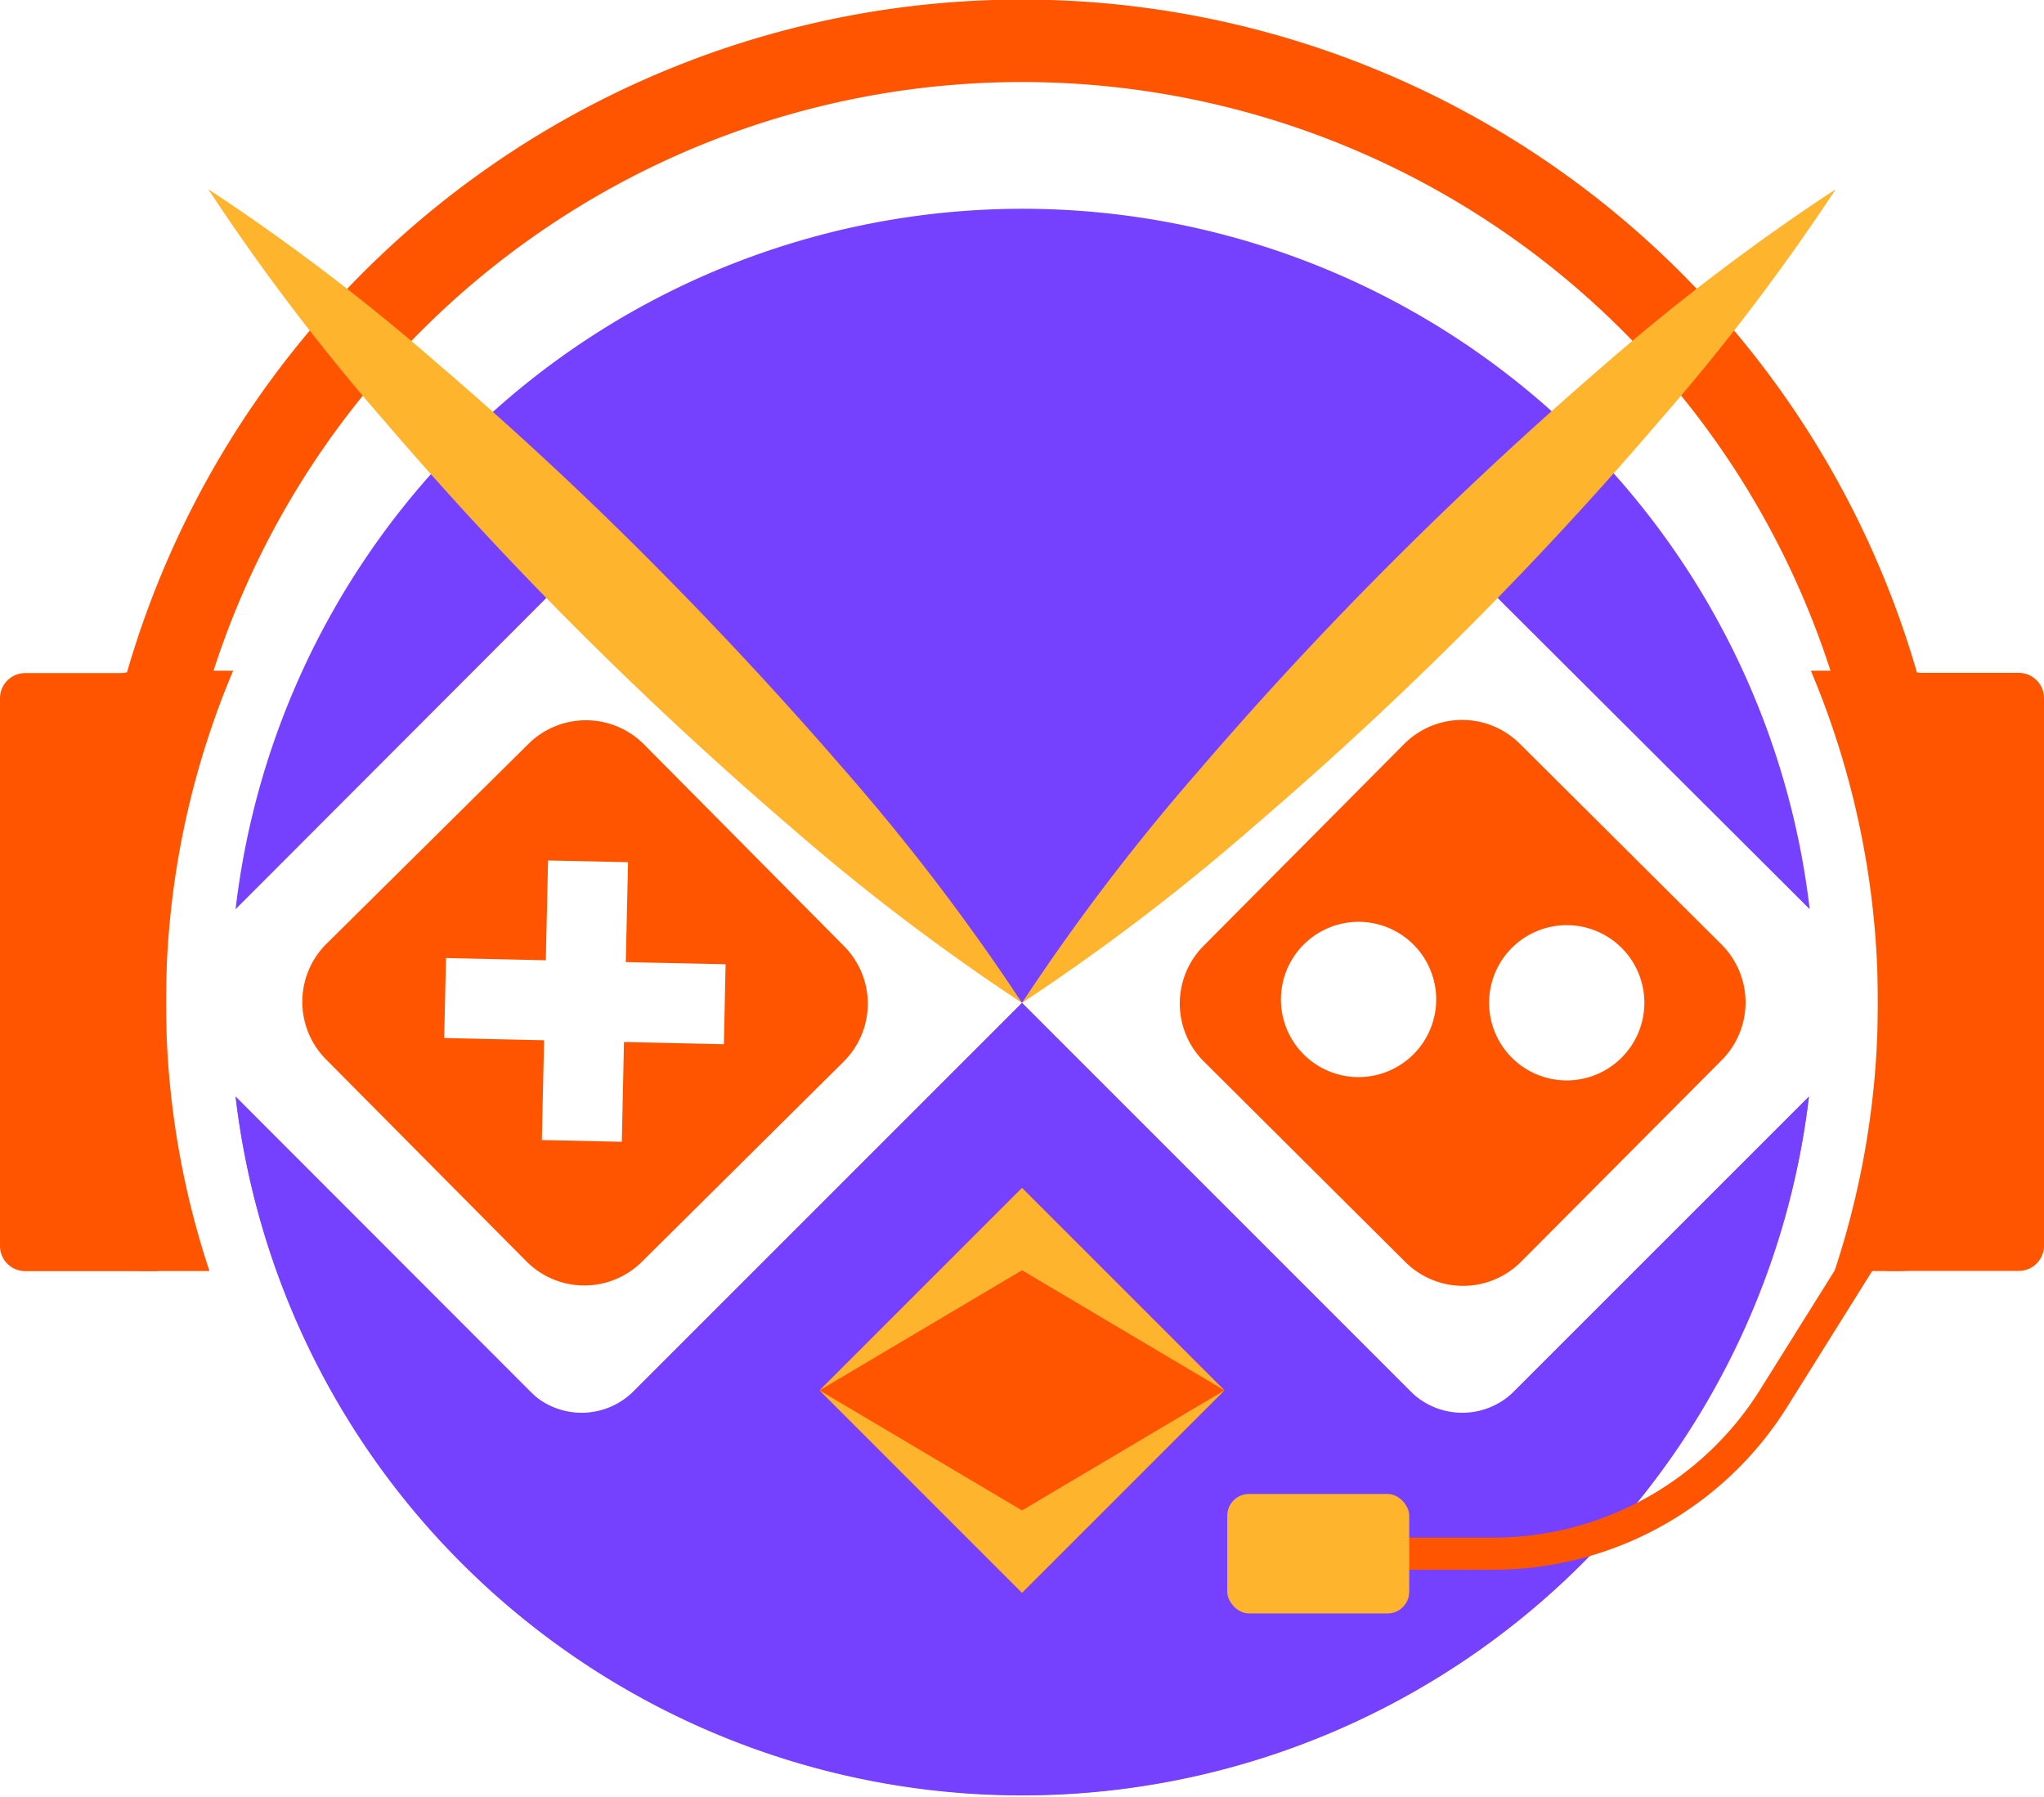
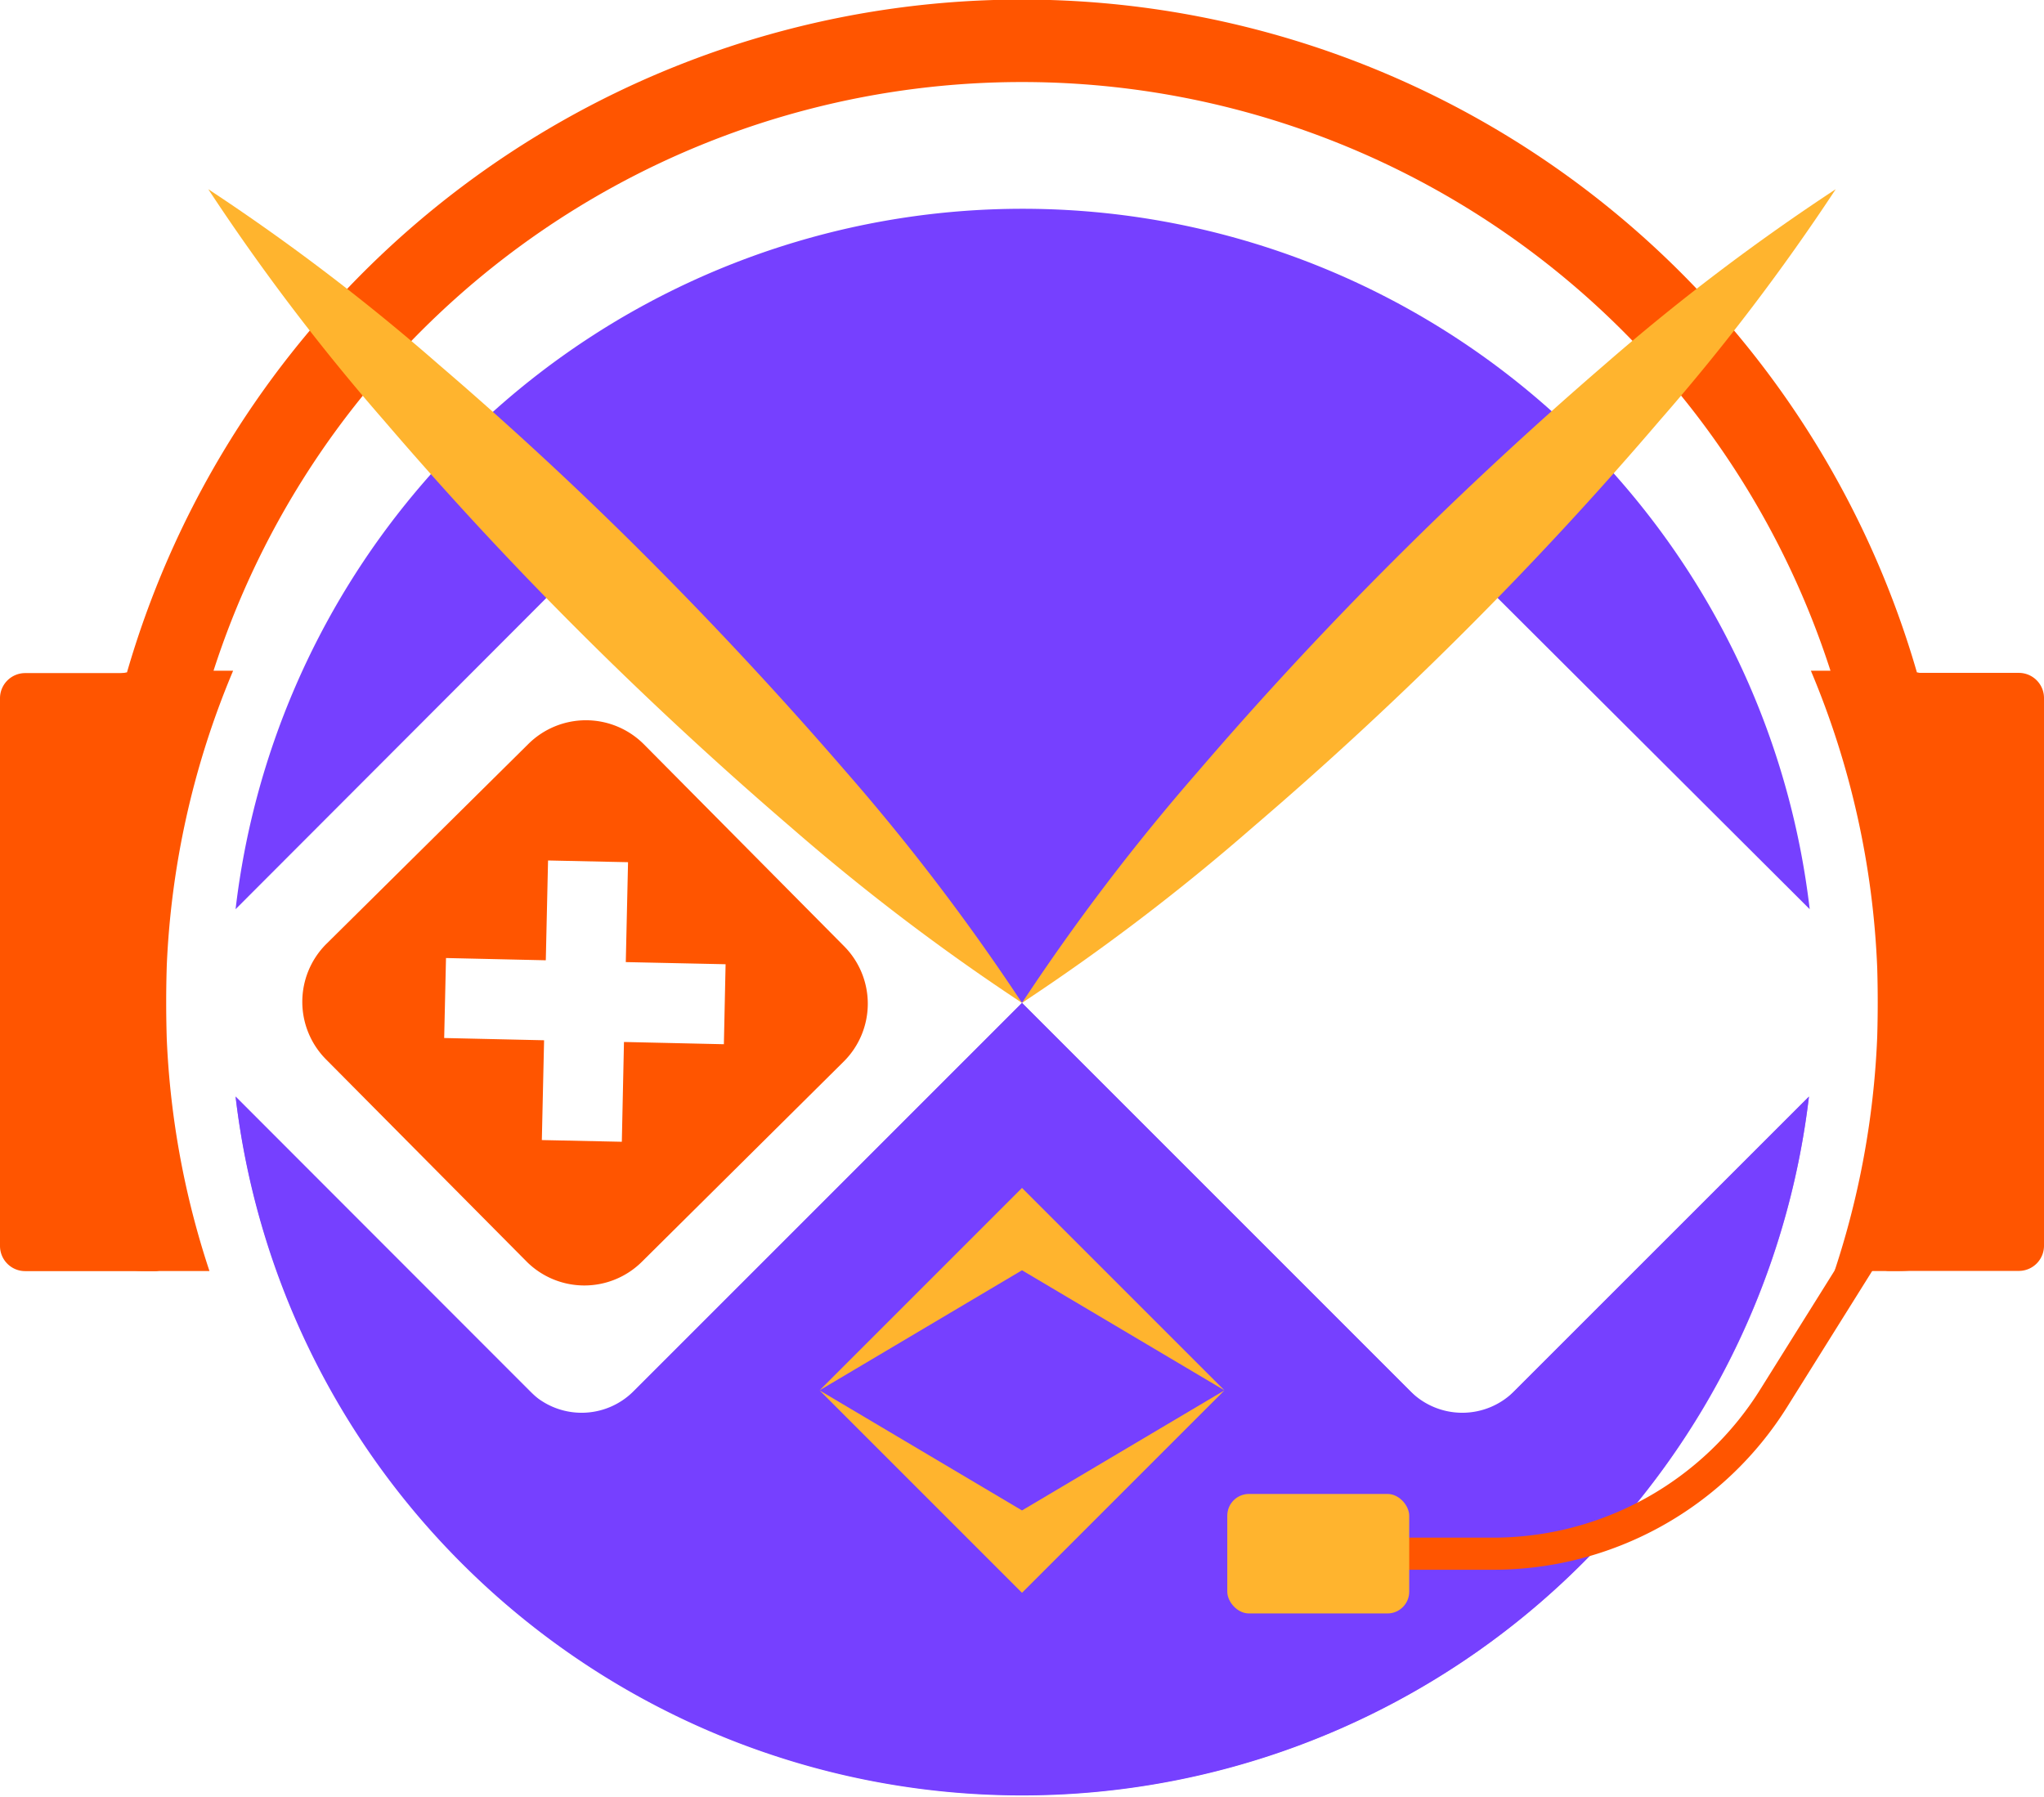
<svg xmlns="http://www.w3.org/2000/svg" viewBox="0 0 190.88 167.84">
  <defs>
    <style>.cls-1{fill:#7640ff;}.cls-2{fill:#aa6eff;}.cls-3{fill:#f50;}.cls-4{fill:#ffb42e;}</style>
  </defs>
  <title>Icone logo</title>
  <g id="Calque_2" data-name="Calque 2">
    <g id="Calque_1-2" data-name="Calque 1">
-       <path class="cls-1" d="M136.55,52.55,95.44,93.66,54.32,52.54,22,84.91a74,74,0,0,1,147,0Z" />
+       <path class="cls-1" d="M136.55,52.55,95.44,93.66,54.32,52.54,22,84.91a74,74,0,0,1,147,0" />
      <path class="cls-2" d="M147.77,146A74,74,0,0,1,22,102.41l32.37,32.37L95.44,93.66l41.12,41.12,32.37-32.37A73.68,73.68,0,0,1,147.77,146Z" />
      <path class="cls-1" d="M43.17,146.05a74,74,0,0,0,125.76-43.64l-27.52,27.51a6.85,6.85,0,0,1-9.71,0L95.44,93.66,59.17,129.92a6.85,6.85,0,0,1-9.71,0L22,102.41A73.64,73.64,0,0,0,43.17,146.05Z" />
-       <rect class="cls-3" x="82.07" y="116.48" width="26.73" height="26.73" transform="translate(119.77 -29.45) rotate(45)" />
      <polygon class="cls-4" points="76.54 129.84 95.44 118.63 114.34 129.84 95.44 110.94 76.54 129.84" />
      <polygon class="cls-4" points="114.34 129.85 95.44 141.06 76.54 129.85 95.44 148.75 114.34 129.85" />
      <path class="cls-3" d="M78.82,88.36,60.12,69.5a7.64,7.64,0,0,0-10.8,0L30.47,88.16a7.63,7.63,0,0,0,0,10.8l18.7,18.85a7.63,7.63,0,0,0,10.8,0l18.85-18.7A7.62,7.62,0,0,0,78.82,88.36ZM67.6,97.52l-9.33-.21-.2,9.32-7.47-.16.21-9.32-9.33-.21.17-7.47,9.32.21.21-9.32,7.47.16-.21,9.33,9.32.2Z" />
-       <path class="cls-3" d="M160.76,88.2,141.94,69.47a7.64,7.64,0,0,0-10.8,0L112.41,88.32a7.64,7.64,0,0,0,0,10.8l18.82,18.73a7.64,7.64,0,0,0,10.8,0L160.79,99A7.64,7.64,0,0,0,160.76,88.2Zm-34,12.39a7.25,7.25,0,1,1,7.36-7.13A7.26,7.26,0,0,1,126.77,100.59Zm19.44.31a7.25,7.25,0,1,1,7.36-7.14A7.26,7.26,0,0,1,146.21,100.9Z" />
      <path class="cls-3" d="M186.61,71.84v37.63a9.26,9.26,0,0,1-9.23,9.23h-6.06a79.74,79.74,0,0,0-2.21-56.06h1.83a79.33,79.33,0,0,0-151,0h1.83a79.59,79.59,0,0,0-2.21,56.06H13.51a9.28,9.28,0,0,1-9.25-9.23V71.84a9.23,9.23,0,0,1,7.6-9.05,87,87,0,0,1,167.15,0A9.24,9.24,0,0,1,186.61,71.84Z" />
      <path class="cls-3" d="M139.35,146.6H119.47a1.5,1.5,0,0,1,0-3h19.88a29.4,29.4,0,0,0,25.05-13.87l8.4-13.43a1.5,1.5,0,1,1,2.54,1.59l-8.4,13.43A32.38,32.38,0,0,1,139.35,146.6Z" />
      <rect class="cls-4" x="114.61" y="139.52" width="16.99" height="11.16" rx="2.03" />
      <path class="cls-3" d="M2.35,62.86H14.52a1,1,0,0,1,1,1v53.85a1,1,0,0,1-1,1H2.35A2.35,2.35,0,0,1,0,116.36V65.21A2.35,2.35,0,0,1,2.35,62.86Z" />
      <path class="cls-3" d="M177.71,62.85h12.17a1,1,0,0,1,1,1v53.85a1,1,0,0,1-1,1H177.71a2.35,2.35,0,0,1-2.35-2.35V65.2A2.35,2.35,0,0,1,177.71,62.85Z" transform="translate(366.24 181.54) rotate(180)" />
      <path class="cls-4" d="M95.44,93.66a202.19,202.19,0,0,1,16.41-21.58q8.78-10.23,18.28-19.72t19.7-18.29a200,200,0,0,1,21.6-16.4A200.23,200.23,0,0,1,155,39.26Q146.26,49.49,136.74,59T117,77.25A202.19,202.19,0,0,1,95.44,93.66Z" />
      <path class="cls-4" d="M95.44,93.66A203.64,203.64,0,0,1,73.85,77.25Q63.64,68.48,54.14,59T35.85,39.26a199.92,199.92,0,0,1-16.4-21.59A198.94,198.94,0,0,1,41,34.07q10.23,8.77,19.71,18.29T79,72.07A202.31,202.31,0,0,1,95.44,93.66Z" />
    </g>
  </g>
</svg>